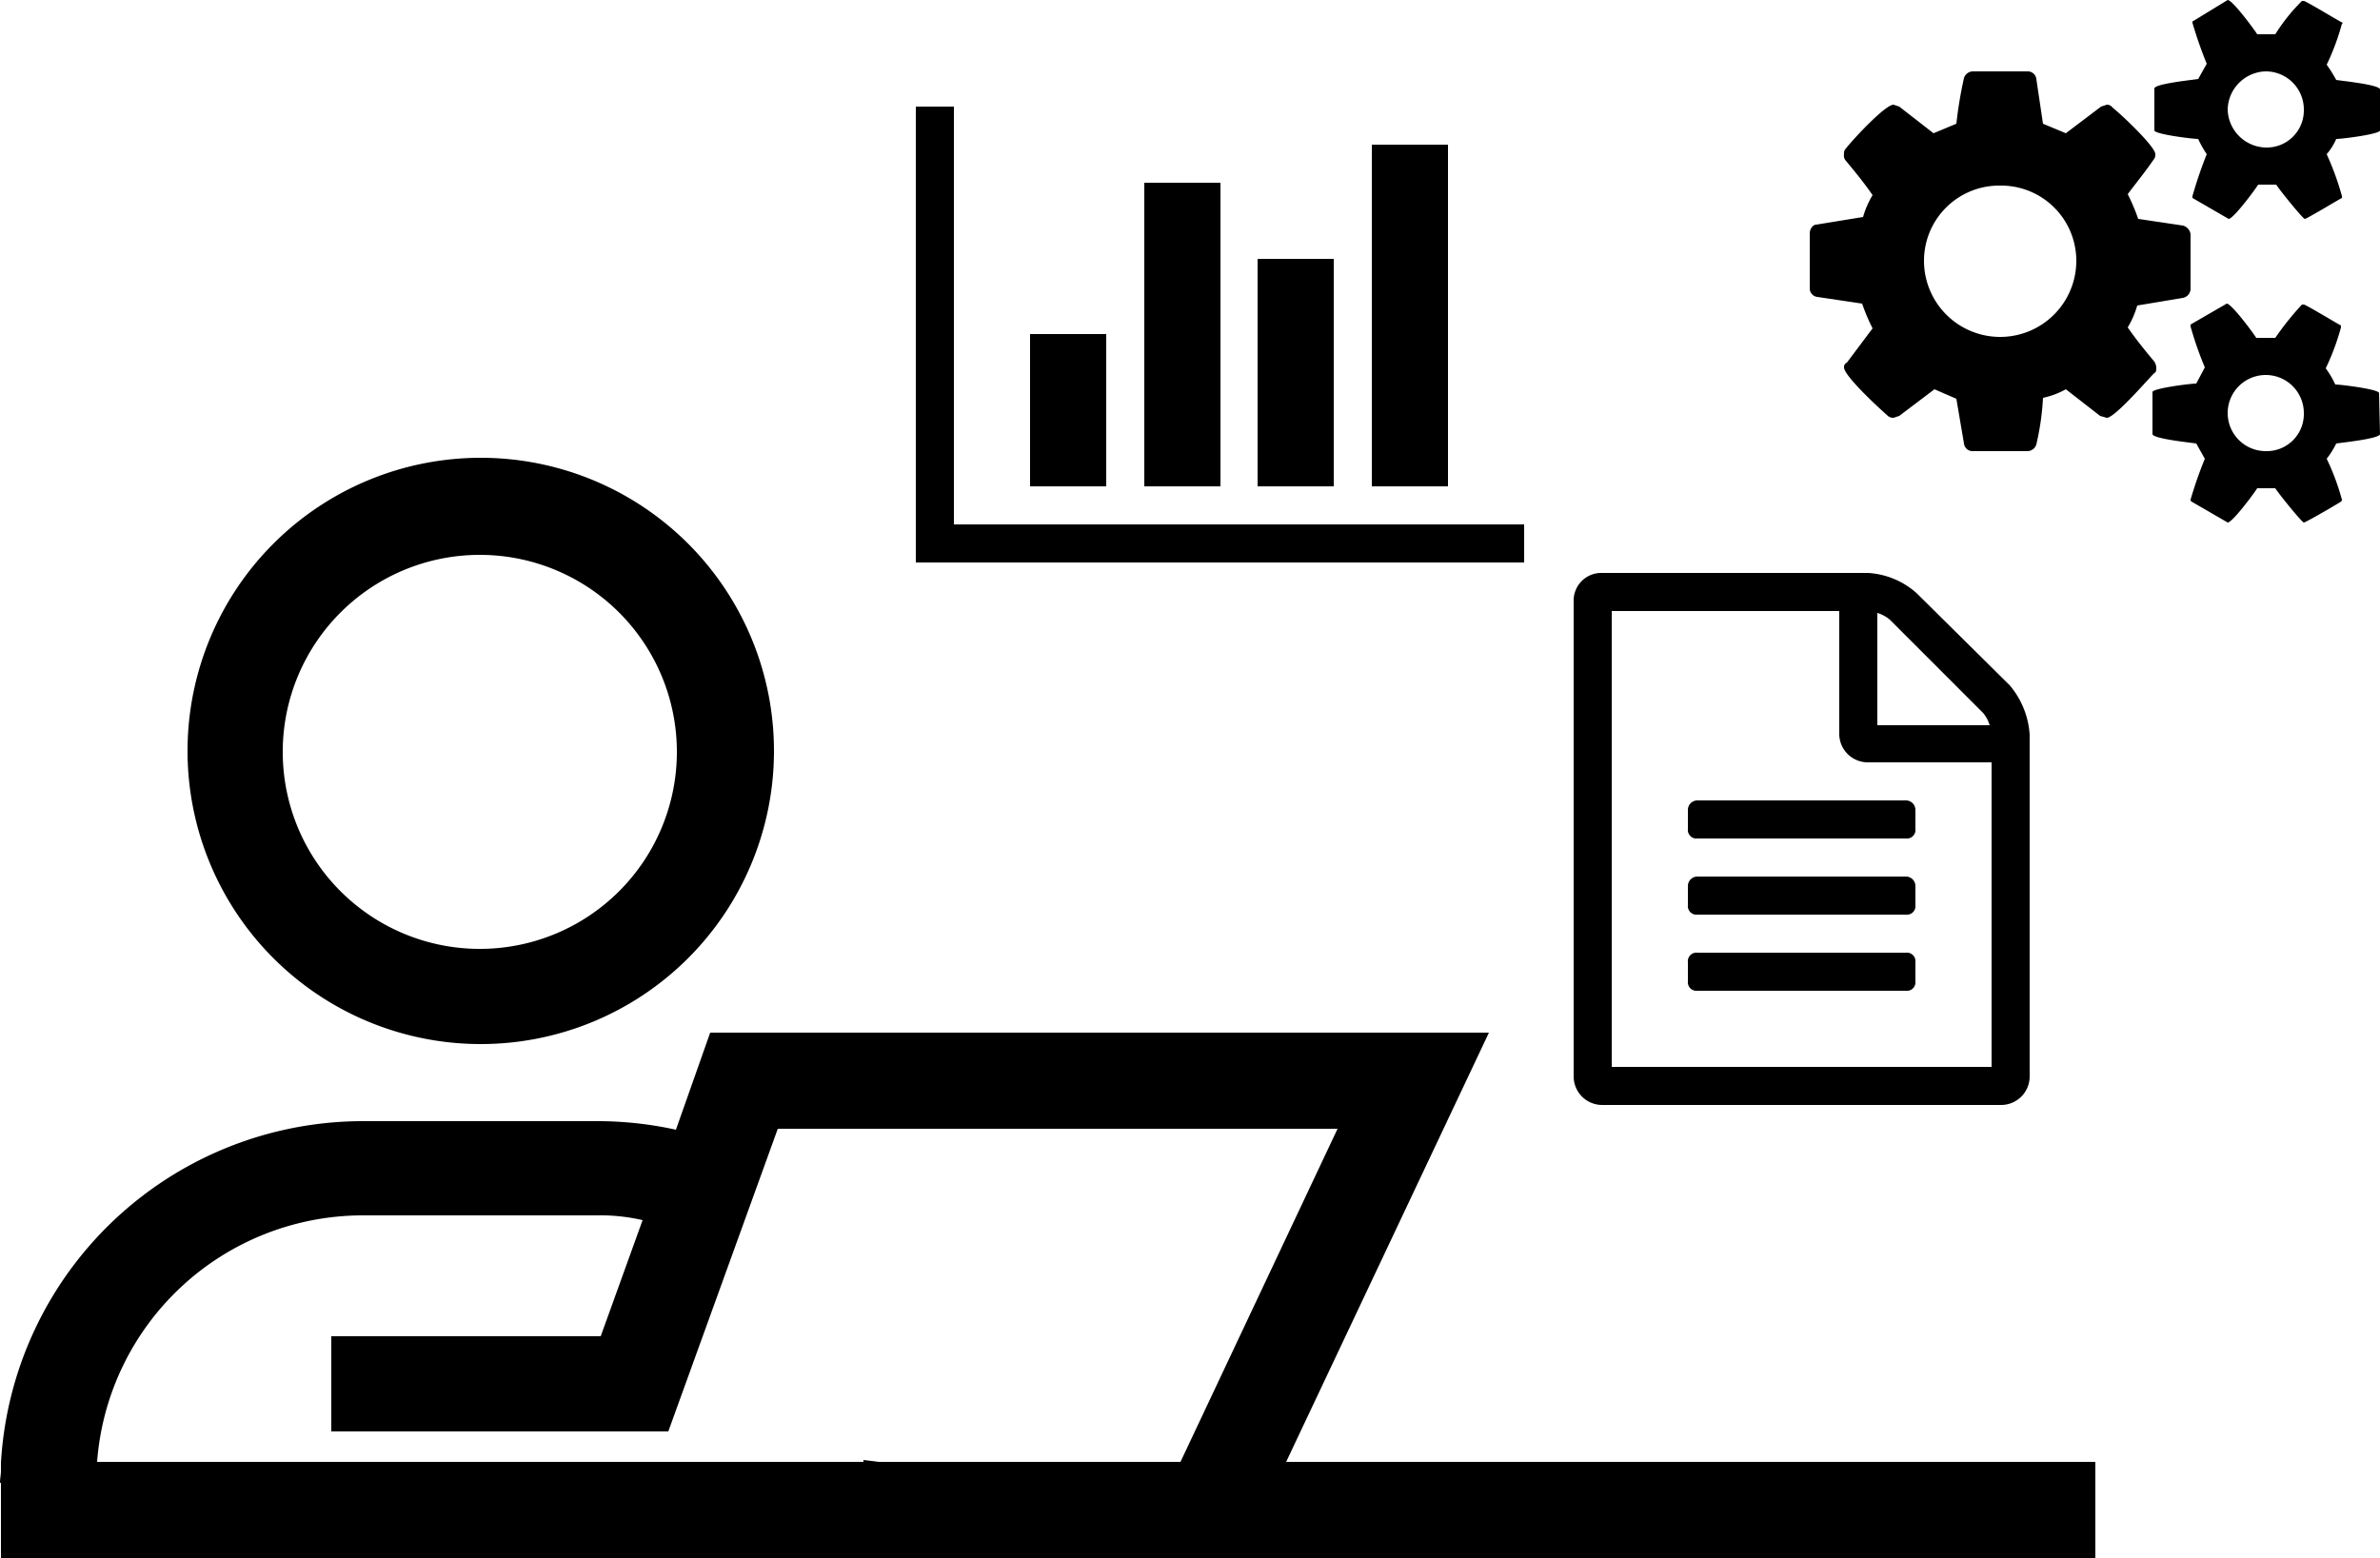
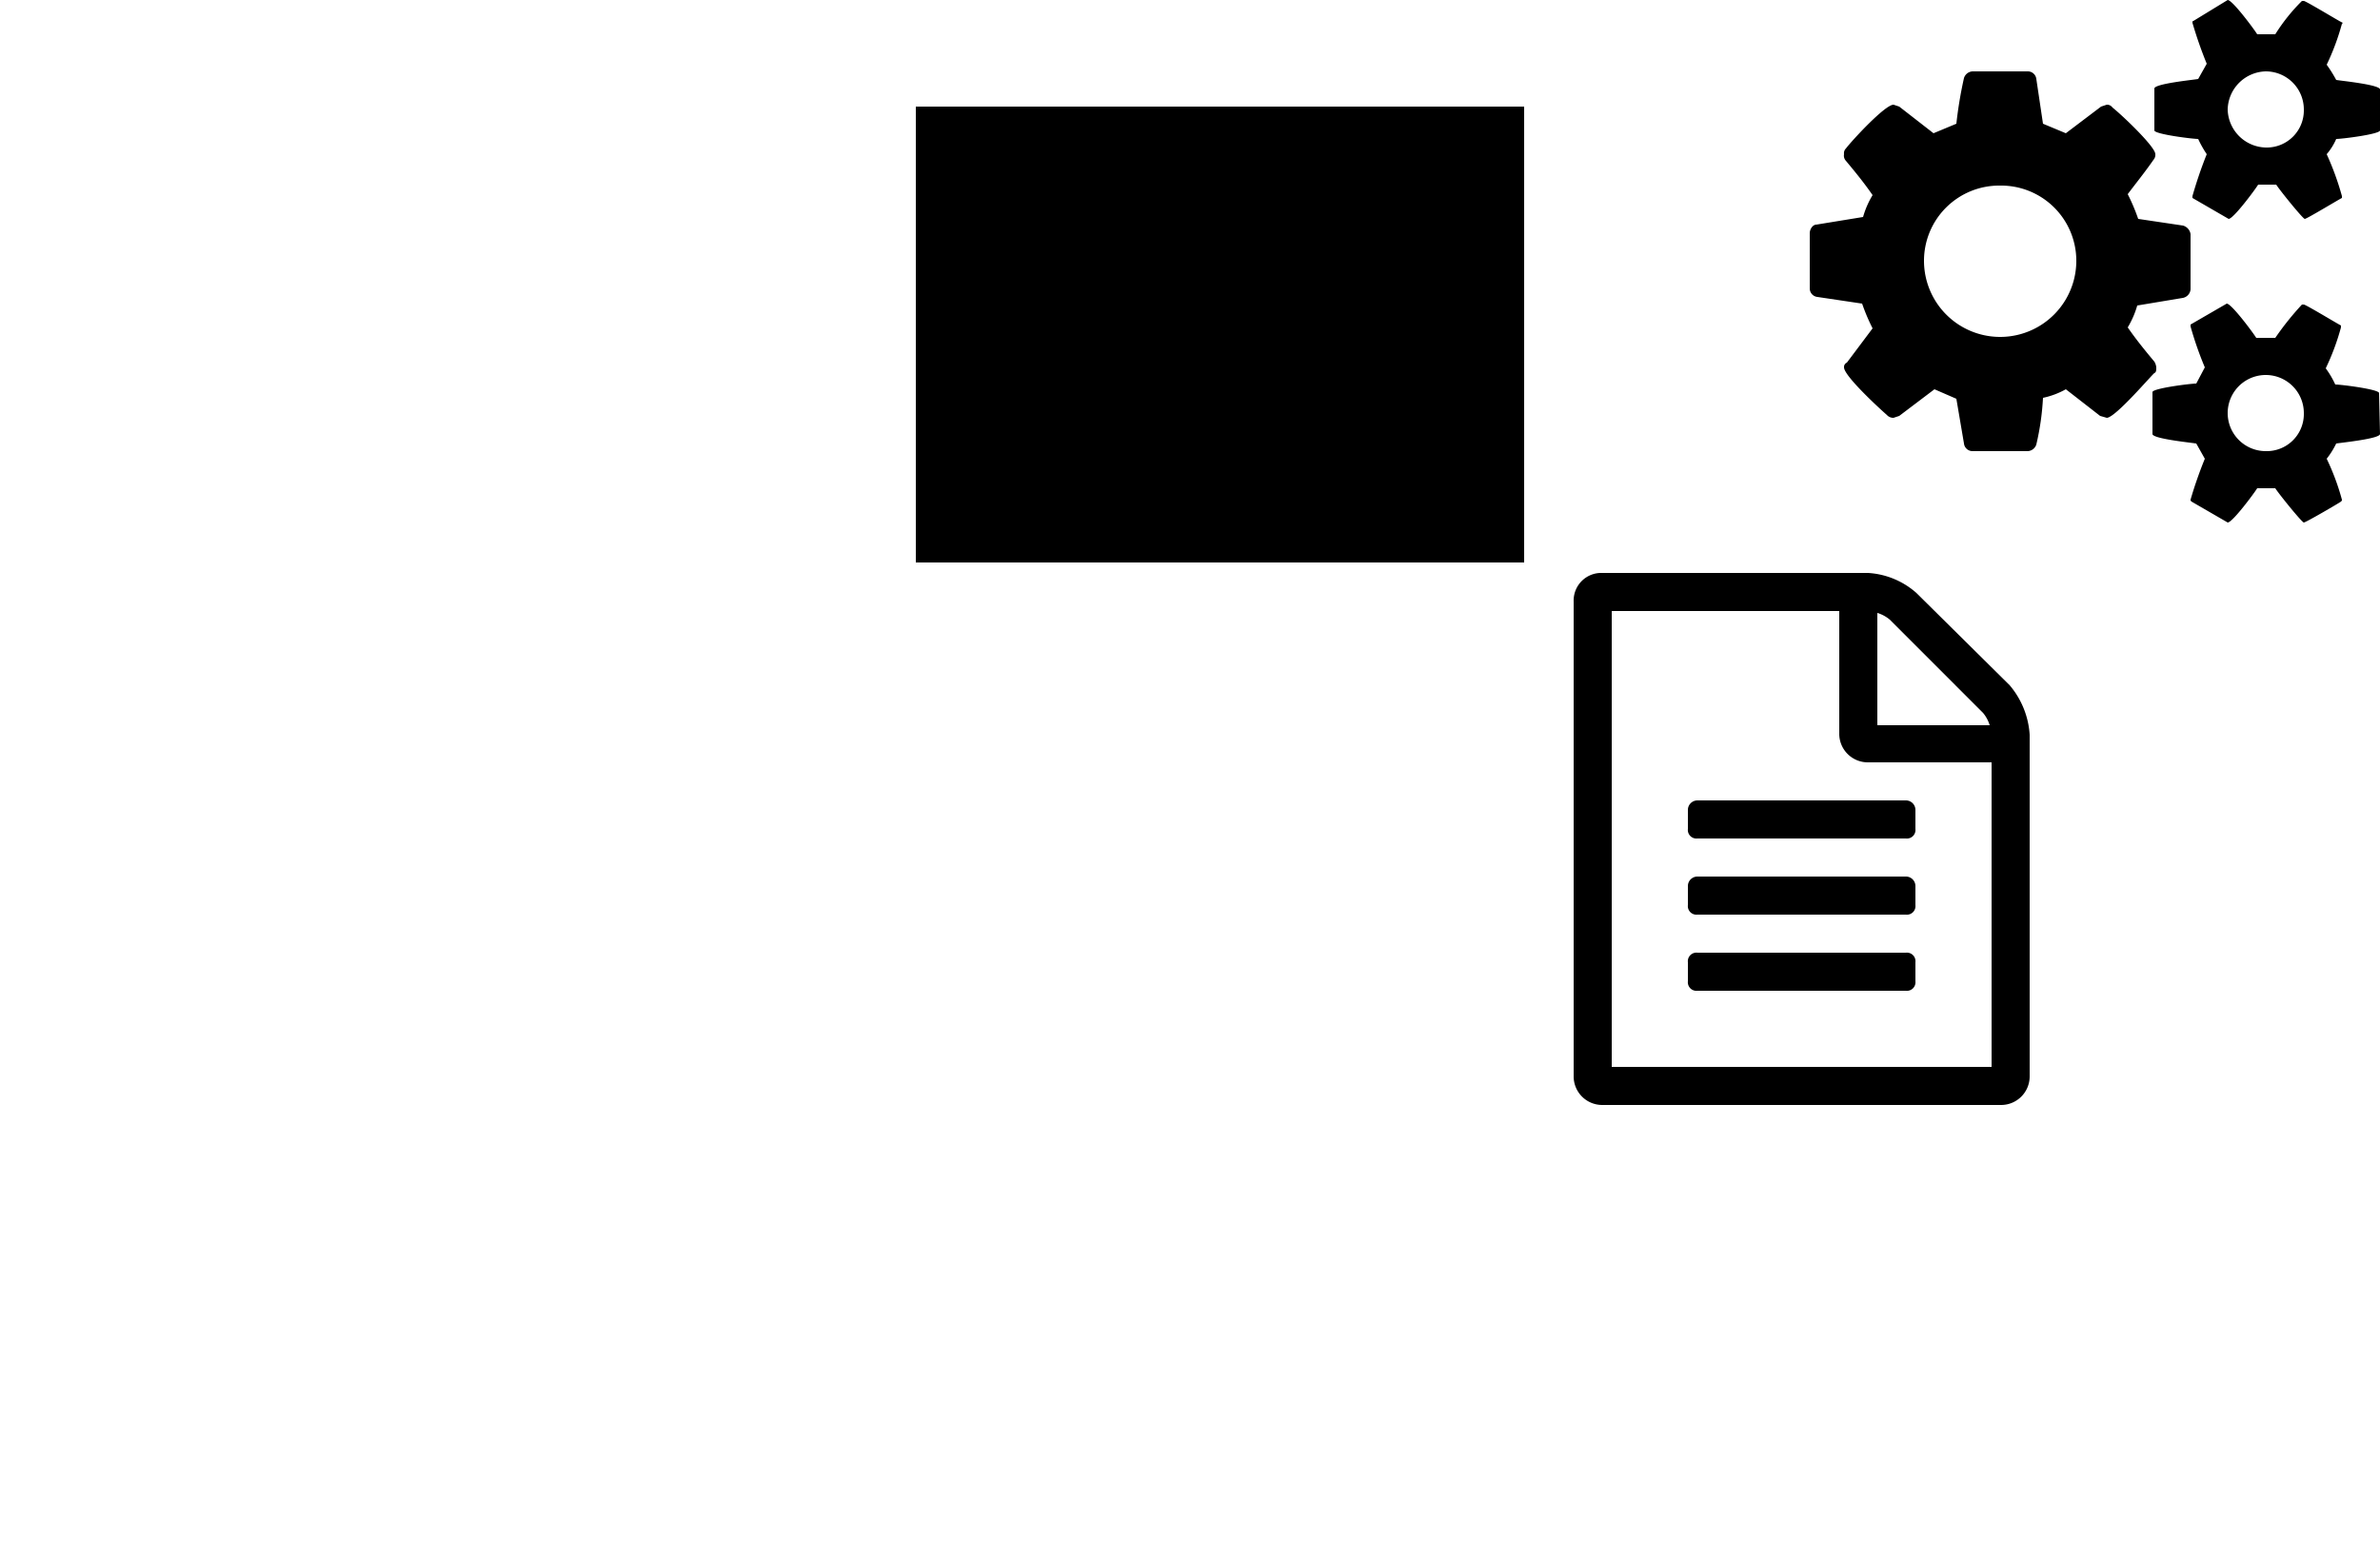
<svg xmlns="http://www.w3.org/2000/svg" viewBox="0 0 250 163.7">
  <defs>
    <style>.a{isolation:isolate;}</style>
  </defs>
  <title>Asset 1</title>
-   <path d="M50.4,109.7A30.8,30.8,0,1,0,19.7,78.8V79A30.8,30.8,0,0,0,50.4,109.7Zm0-51.4A20.7,20.7,0,1,1,29.7,79,20.7,20.7,0,0,1,50.4,58.3Z" />
-   <path d="M220.1,163.7V153.6h-85l21.3-45.1H74.6L71,118.7a38.4,38.4,0,0,0-8.3-.9H38.1a38.1,38.1,0,0,0-38,35.9h0v.8c0,.5-.1.8-.1,1.3H.1v7.9Zm-182-36H62.7a19.6,19.6,0,0,1,4.8.5l-4.4,12.2H34.8v10H70.2l11.5-31.8h58.8l-16.5,35H92.3l-1.6-.2v.2H10.2A28,28,0,0,1,38.1,127.7Z" />
  <g class="a">
    <path d="M213.2,77.2v35.9a3,3,0,0,1-3,3H168.3a3,3,0,0,1-3-3V63.2a2.9,2.9,0,0,1,3-3h27.9a8.4,8.4,0,0,1,5.1,2.1l9.8,9.7A8.9,8.9,0,0,1,213.2,77.2Zm-4,2.9h-13a3,3,0,0,1-3-2.9v-13H169.3v47.9h39.9Zm-30.9,4h21.9a1,1,0,0,1,1,1v2a.9.9,0,0,1-1,1H178.3a.9.9,0,0,1-1-1v-2A1,1,0,0,1,178.3,84.1Zm22.9,9v2a.9.9,0,0,1-1,1H178.3a.9.9,0,0,1-1-1v-2a1,1,0,0,1,1-1h21.9A1,1,0,0,1,201.2,93.1Zm0,8v2a.9.9,0,0,1-1,1H178.3a.9.9,0,0,1-1-1v-2a.9.9,0,0,1,1-1h21.9A.9.9,0,0,1,201.2,101.1Zm-4-24.9H209a3.7,3.7,0,0,0-.7-1.3l-9.8-9.8a3.7,3.7,0,0,0-1.3-.7Z" />
  </g>
  <g class="a">
    <path d="M230.1,30.4a1,1,0,0,1-.8.9l-4.8.8a9.4,9.4,0,0,1-1,2.3c.9,1.3,1.8,2.4,2.8,3.6a1.4,1.4,0,0,1,.2.6c0,.3,0,.5-.2.6s-4.1,4.7-5,4.7l-.7-.2L217,40.9a8.5,8.5,0,0,1-2.4.9,27.6,27.6,0,0,1-.7,4.9,1,1,0,0,1-.9.7h-5.8a.9.9,0,0,1-.9-.8l-.8-4.7-2.3-1-3.7,2.8-.6.2a.9.9,0,0,1-.7-.3c-.8-.7-4.5-4.1-4.5-5a.5.5,0,0,1,.3-.5l2.7-3.6a20.3,20.3,0,0,1-1.1-2.6l-4.7-.7a.9.9,0,0,1-.8-.9V24.5c0-.4.3-.9.7-.9l4.9-.8a9.4,9.4,0,0,1,1-2.3c-.9-1.3-1.8-2.4-2.8-3.6a.8.8,0,0,1-.2-.7.7.7,0,0,1,.2-.6c.6-.8,4.1-4.6,5-4.6l.6.2,3.6,2.8,2.4-1a43.7,43.7,0,0,1,.8-4.8,1,1,0,0,1,.9-.7H213a.9.9,0,0,1,.9.8l.7,4.7,2.4,1,3.7-2.8.6-.2a.7.7,0,0,1,.6.3c.9.7,4.5,4.1,4.5,4.9a.8.8,0,0,1-.2.6c-.9,1.3-1.8,2.4-2.7,3.6a20.3,20.3,0,0,1,1.1,2.6l4.7.7a1.1,1.1,0,0,1,.8.9Zm-20-10.9a7.9,7.9,0,0,0-8,7.9,8,8,0,1,0,16,0A7.9,7.9,0,0,0,210.1,19.5ZM250,13.7c0,.4-4,.9-4.6.9a6.2,6.2,0,0,1-1,1.6,29.5,29.5,0,0,1,1.6,4.4v.2c-.4.2-3.7,2.2-3.9,2.2s-2.7-3.1-3-3.6h-1.9c-.3.5-2.6,3.6-3.1,3.6l-3.8-2.2v-.2a45.9,45.9,0,0,1,1.5-4.4,11.4,11.4,0,0,1-.9-1.6c-.6,0-4.6-.5-4.6-.9V9.3c0-.5,4-.9,4.6-1l.9-1.6a44.3,44.3,0,0,1-1.5-4.3c0-.1,0-.2.1-.2L234,0c.5,0,2.8,3.1,3.1,3.6H239A19.5,19.5,0,0,1,241.8.1h.2c.2,0,3.5,2,3.9,2.2s.1.1.1.2a25,25,0,0,1-1.6,4.3,14,14,0,0,1,1,1.6c.6.1,4.6.5,4.6,1Zm0,31.9c0,.5-4,.9-4.6,1a8.6,8.6,0,0,1-1,1.6,25,25,0,0,1,1.6,4.3c0,.1,0,.1-.1.2s-3.7,2.2-3.9,2.2-2.7-3.1-3-3.6h-1.9c-.3.5-2.6,3.6-3.1,3.6l-3.8-2.2c-.1-.1-.1-.1-.1-.2a44.3,44.3,0,0,1,1.5-4.3l-.9-1.6c-.6-.1-4.6-.5-4.6-1V41.2c0-.4,4-.9,4.6-.9l.9-1.7a36.6,36.6,0,0,1-1.5-4.3v-.2l3.8-2.2c.5,0,2.8,3.1,3.1,3.6H239a30.7,30.7,0,0,1,2.8-3.5h.2c.2,0,3.5,2,3.9,2.2v.2a25,25,0,0,1-1.6,4.3,9.5,9.5,0,0,1,1,1.7c.6,0,4.6.5,4.6.9ZM238,7.5a4.1,4.1,0,0,0-4,4,4.1,4.1,0,0,0,4,4,3.9,3.9,0,0,0,4-4A4,4,0,0,0,238,7.5Zm0,31.9a4,4,0,0,0,0,8,3.9,3.9,0,0,0,4-4A4,4,0,0,0,238,39.4Z" />
  </g>
  <g class="a">
-     <path d="M160.1,59.1H96.2V11.2h4V55.1h59.9Zm-43.9-8h-8v-16h8Zm12,0h-8V19.2h8Zm11.9,0h-8V27.2h8Zm12,0h-8V15.2h8Z" />
+     <path d="M160.1,59.1H96.2V11.2h4h59.9Zm-43.9-8h-8v-16h8Zm12,0h-8V19.2h8Zm11.9,0h-8V27.2h8Zm12,0h-8V15.2h8Z" />
  </g>
</svg>